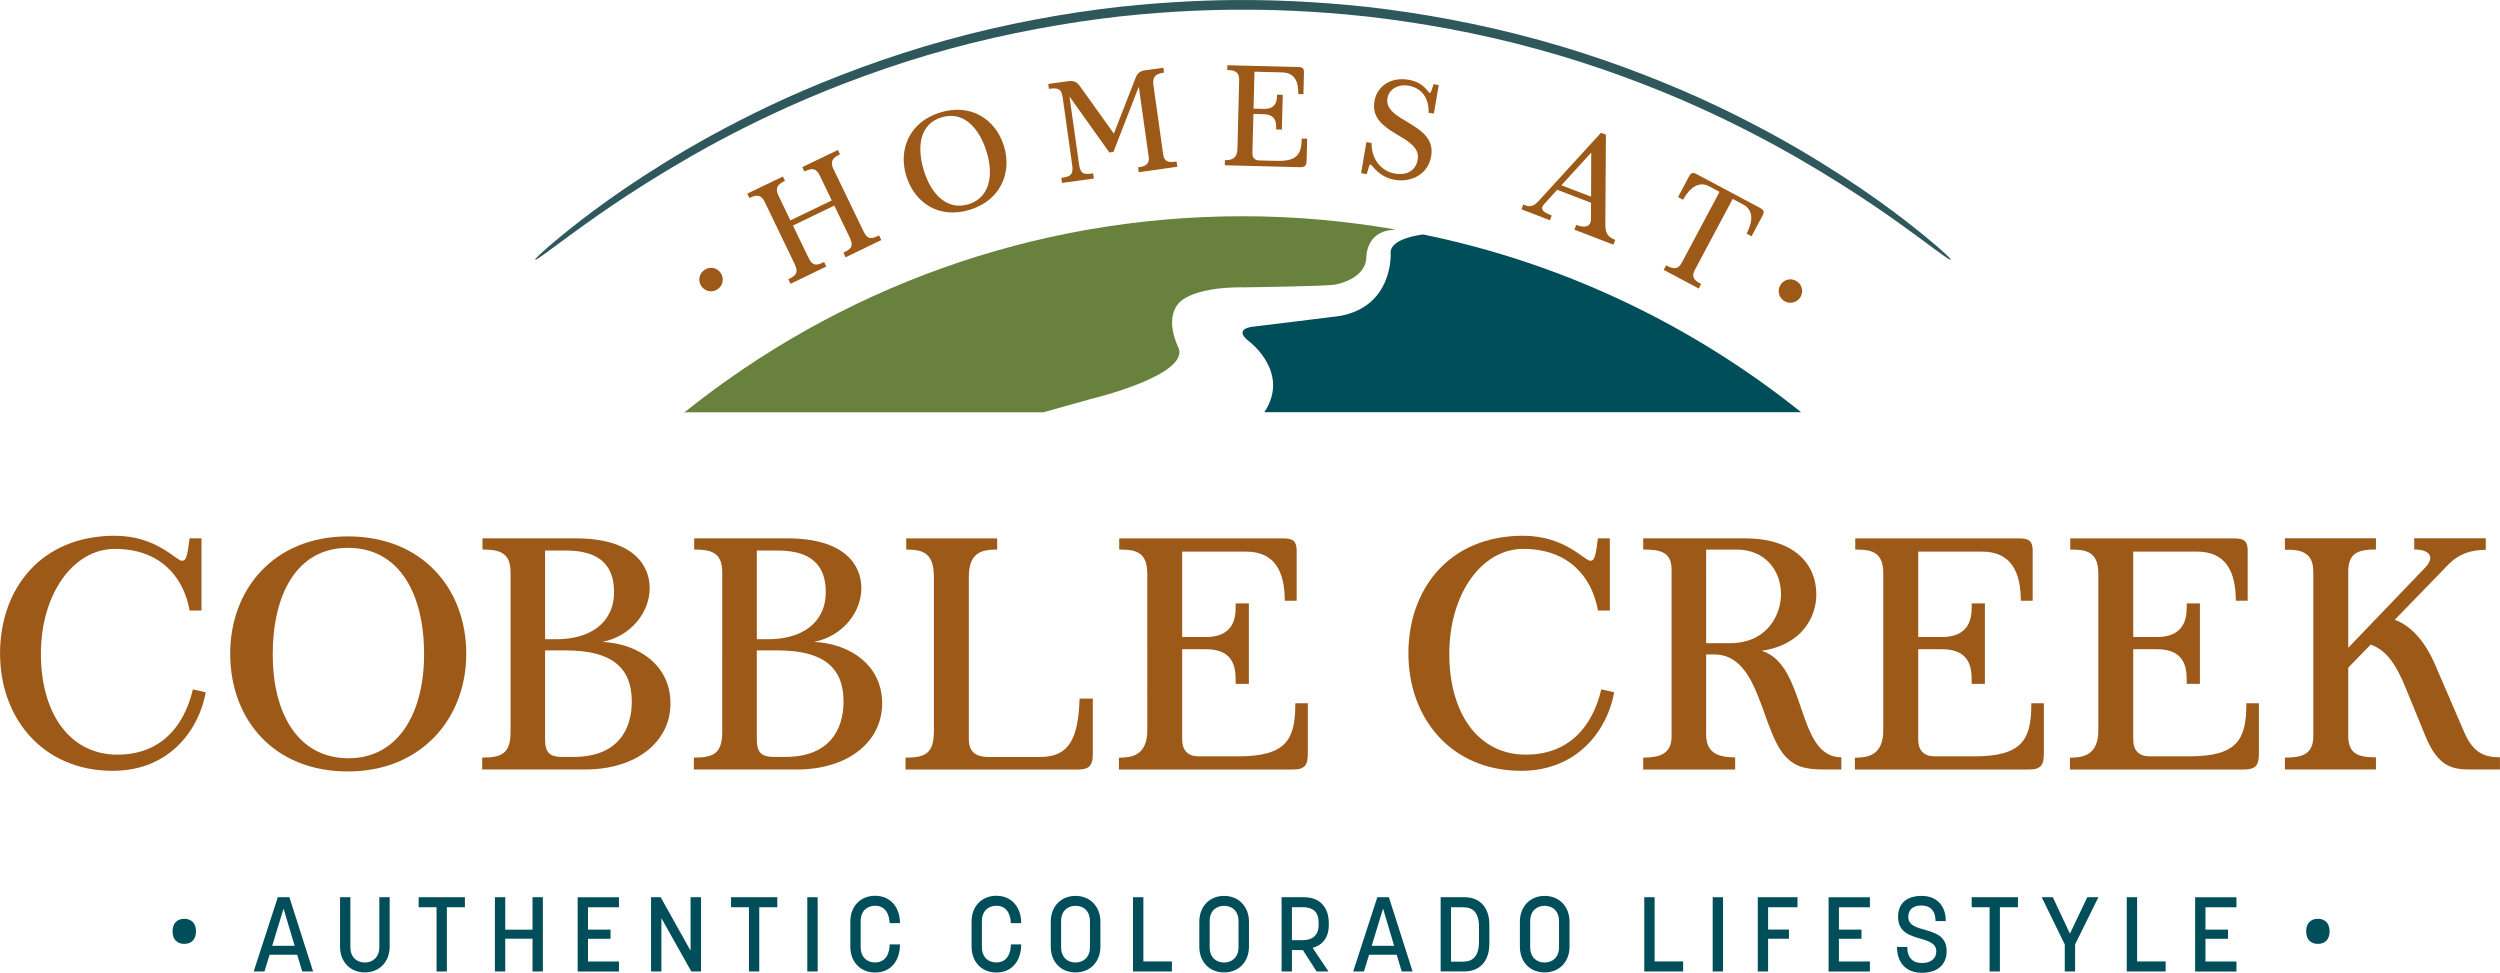
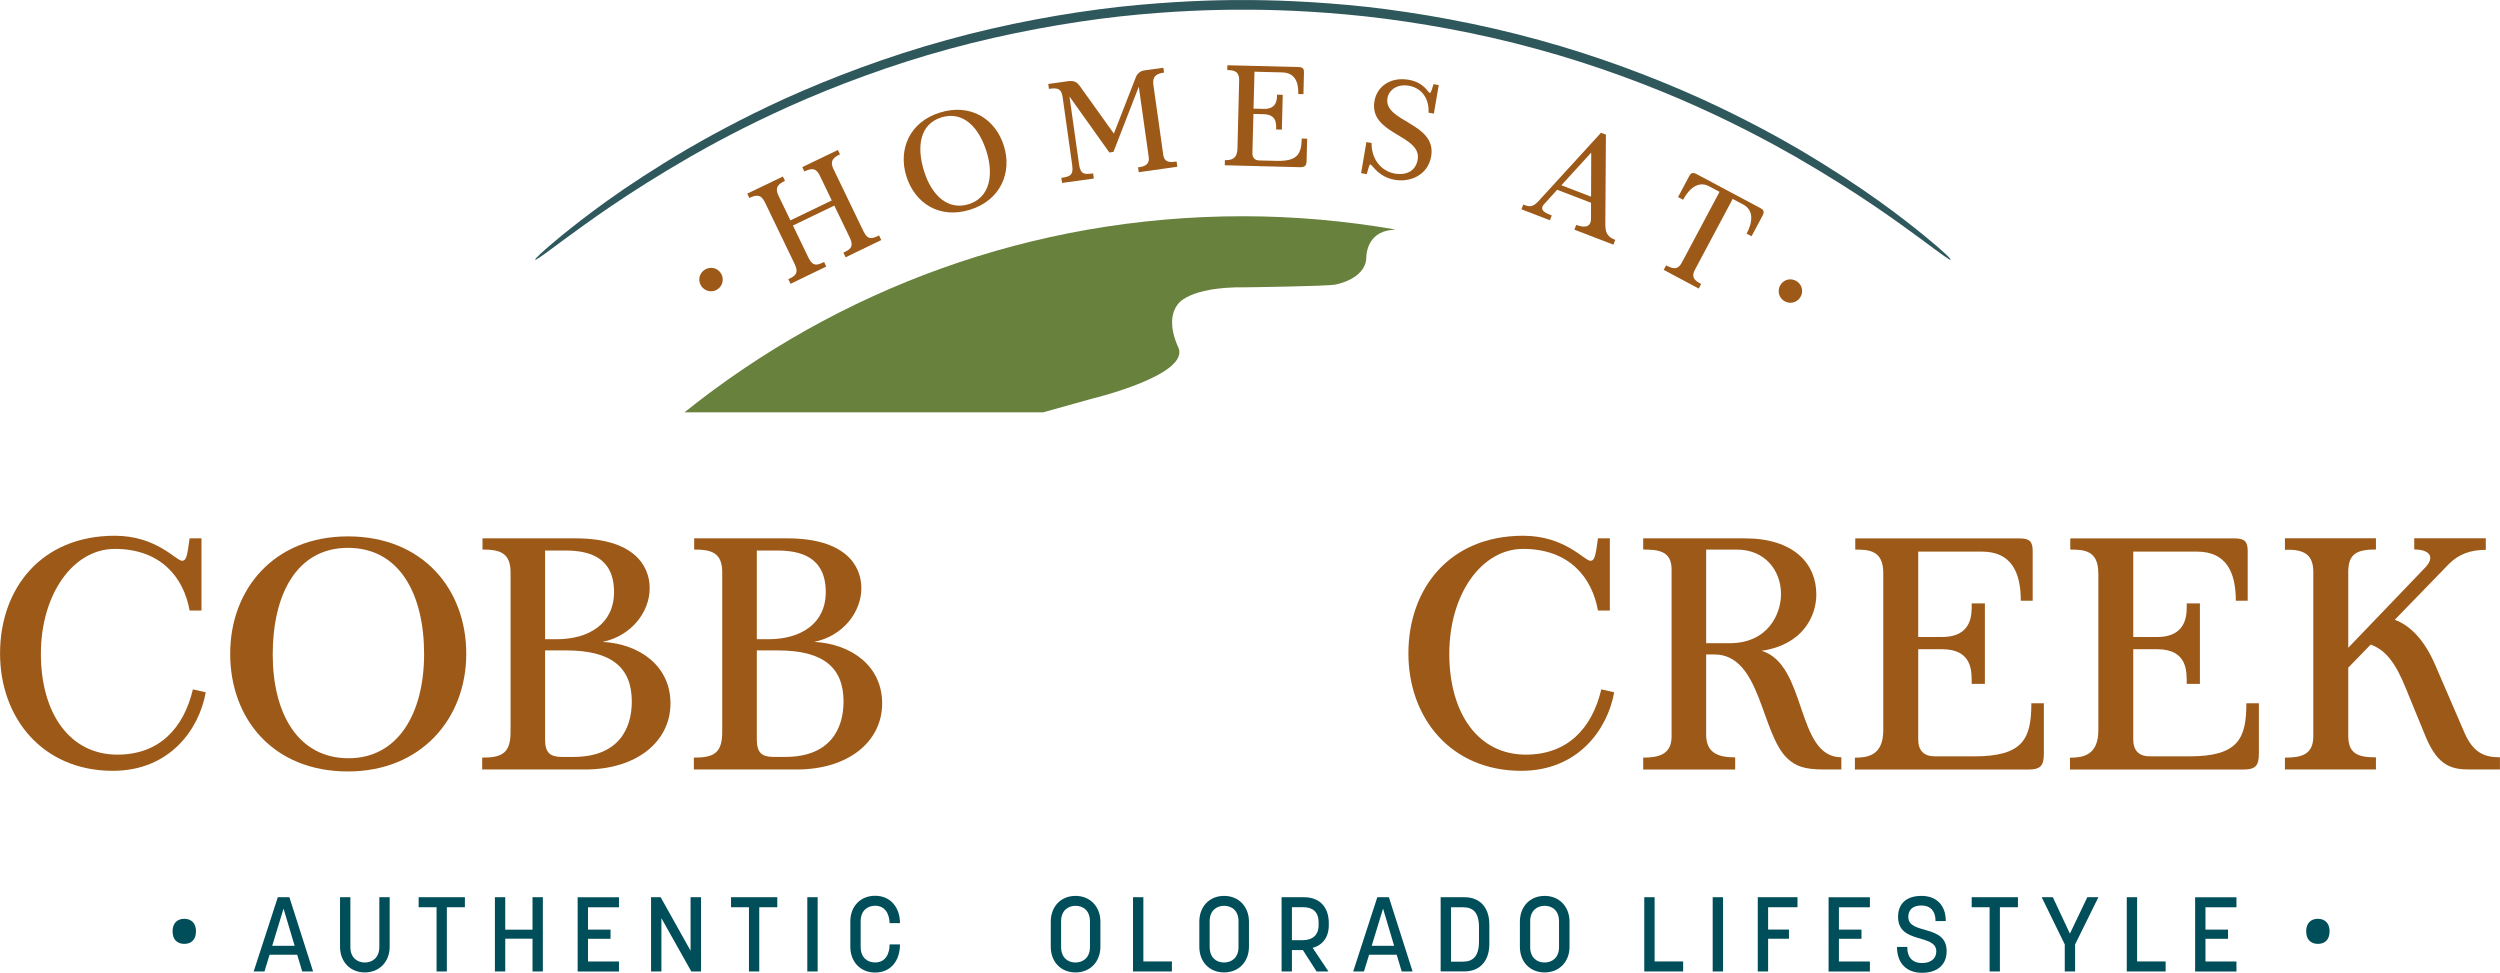
<svg xmlns="http://www.w3.org/2000/svg" version="1.1" id="Layer_1" x="0px" y="0px" style="enable-background:new 0 0 792 612;" xml:space="preserve" viewBox="160.68 214.3 471.35 183.43">
  <style type="text/css"> .st0{fill:#9D5918;} .st1{fill:#004E59;} .st2{fill-rule:evenodd;clip-rule:evenodd;fill:#2F585D;} .st3{fill:#68813C;} </style>
  <g>
    <g>
      <path class="st0" d="M181.95,359.63c-13.24,0-21.26-9.95-21.26-22.13c0-12.25,7.77-22.19,21.63-22.19c7.9,0,11.56,4.72,12.68,4.72 c0.81,0,0.99-0.93,1.43-4.23h2.24v13.61h-2.24c-1.12-6.28-5.47-11.62-14.11-11.62c-7.83,0-13.93,8.52-13.93,19.77 c0,11.19,5.41,19.02,14.42,19.02c7.89,0,12.5-4.97,14.24-12.31l2.42,0.56C198.23,351.8,192.7,359.63,181.95,359.63z" />
      <path class="st0" d="M248.59,337.56c0,12.25-8.52,22.19-22.32,22.19c-14.11,0-22.19-9.95-22.19-22.19 c0-12.19,8.27-22.13,22.19-22.13C240.39,315.43,248.59,325.38,248.59,337.56z M212.1,337.68c0,11.19,4.79,19.58,14.3,19.58 c9.32,0,14.24-8.46,14.24-19.65c0-11.25-4.6-20.02-14.36-20.02C216.58,317.6,212.1,326.43,212.1,337.68z" />
      <path class="st0" d="M269.18,315.8c10.88,0,13.99,5.04,13.99,9.39c0,4.48-3.42,9.01-8.89,10.13c6.96,0.37,12.93,4.54,12.81,11.81 c-0.12,7.09-6.47,12.25-16.1,12.25h-19.4v-2.24c3.73,0,5.35-0.81,5.35-4.85V322.2c0-3.79-2.18-4.29-5.29-4.29v-2.11H269.18z M263.45,318.1v16.72h2.18c6.09,0,10.82-2.92,10.82-8.89c0-6.71-4.91-7.83-9.14-7.83H263.45z M263.45,353.72 c0,2.49,0.93,3.29,3.17,3.29h2.18c8.52,0,11-5.35,11-10.44c0-6.4-3.79-9.64-12.37-9.64h-3.98V353.72z" />
      <path class="st0" d="M309.09,315.8c10.88,0,13.99,5.04,13.99,9.39c0,4.48-3.42,9.01-8.89,10.13c6.96,0.37,12.93,4.54,12.81,11.81 c-0.12,7.09-6.47,12.25-16.1,12.25h-19.4v-2.24c3.73,0,5.35-0.81,5.35-4.85V322.2c0-3.79-2.18-4.29-5.29-4.29v-2.11H309.09z M303.37,318.1v16.72h2.18c6.09,0,10.82-2.92,10.82-8.89c0-6.71-4.91-7.83-9.14-7.83H303.37z M303.37,353.72 c0,2.49,0.93,3.29,3.17,3.29h2.18c8.52,0,11-5.35,11-10.44c0-6.4-3.79-9.64-12.37-9.64h-3.98V353.72z" />
-       <path class="st0" d="M348.69,315.8v2.11c-2.86,0-5.35,0.5-5.35,5.16v30.59c0,2.55,1.49,3.36,3.73,3.36h9.76 c5.47,0,7.15-3.54,7.4-11h2.49v10.51c0,2.36-0.99,2.86-2.8,2.86h-32.51v-2.24c3.85,0,5.35-0.87,5.35-5.1v-28.97 c0-4.72-2.3-5.16-5.22-5.16v-2.11H348.69z" />
-       <path class="st0" d="M376.98,322.33c0-4.29-2.73-4.41-5.28-4.41v-2.11h30.96c1.93,0,2.49,0.62,2.49,2.36v9.39h-2.24 c0-5.47-1.86-9.26-7.34-9.26h-12v16.1h4.48c5.97,0,5.6-4.72,5.6-6.34h2.49v15.17h-2.49c0-2.18,0.25-6.53-5.6-6.53h-4.48v17.03 c0,2.11,1.12,3.17,3.11,3.17h7.46c9.2,0,10.76-3.29,10.76-10.01h2.36v9.39c0,2.3-0.5,3.11-2.98,3.11h-32.64v-2.24 c2.36,0,5.35-0.37,5.35-5.16V322.33z" />
      <path class="st0" d="M447.48,359.63c-13.24,0-21.26-9.95-21.26-22.13c0-12.25,7.77-22.19,21.63-22.19c7.9,0,11.56,4.72,12.68,4.72 c0.81,0,0.99-0.93,1.43-4.23h2.24v13.61h-2.24c-1.12-6.28-5.47-11.62-14.11-11.62c-7.83,0-13.92,8.52-13.92,19.77 c0,11.19,5.41,19.02,14.42,19.02c7.89,0,12.5-4.97,14.24-12.31l2.43,0.56C463.77,351.8,458.24,359.63,447.48,359.63z" />
      <path class="st0" d="M470.49,359.38v-2.24c2.86,0,5.35-0.56,5.35-3.98v-31.52c0-3.42-2.42-3.73-5.35-3.73v-2.11h19.15 c9.26,0,13.49,4.79,13.49,10.57c0,4.16-2.61,9.51-10.32,10.63c8.64,2.61,6.4,20.08,15.04,20.08v2.3h-3.3 c-3.79,0-5.35-0.68-6.84-2.05c-5.04-4.66-4.97-19.64-13.8-19.64h-1.55v15.11c0,3.54,2.36,4.29,5.47,4.29v2.3H470.49z M482.36,335.57h4.41c7.27,0,9.7-5.53,9.7-9.26c0-4.41-2.98-8.39-8.33-8.39h-5.78V335.57z" />
      <path class="st0" d="M515.75,322.33c0-4.29-2.73-4.41-5.28-4.41v-2.11h30.96c1.93,0,2.49,0.62,2.49,2.36v9.39h-2.24 c0-5.47-1.86-9.26-7.34-9.26h-12v16.1h4.48c5.97,0,5.6-4.72,5.6-6.34h2.49v15.17h-2.49c0-2.18,0.25-6.53-5.6-6.53h-4.48v17.03 c0,2.11,1.12,3.17,3.11,3.17h7.46c9.2,0,10.76-3.29,10.76-10.01h2.36v9.39c0,2.3-0.5,3.11-2.98,3.11H510.4v-2.24 c2.36,0,5.35-0.37,5.35-5.16V322.33z" />
      <path class="st0" d="M556.29,322.33c0-4.29-2.73-4.41-5.28-4.41v-2.11h30.96c1.93,0,2.49,0.62,2.49,2.36v9.39h-2.24 c0-5.47-1.86-9.26-7.34-9.26h-12v16.1h4.48c5.97,0,5.6-4.72,5.6-6.34h2.49v15.17h-2.49c0-2.18,0.25-6.53-5.6-6.53h-4.48v17.03 c0,2.11,1.12,3.17,3.11,3.17h7.46c9.2,0,10.76-3.29,10.76-10.01h2.36v9.39c0,2.3-0.5,3.11-2.98,3.11h-32.64v-2.24 c2.36,0,5.35-0.37,5.35-5.16V322.33z" />
      <path class="st0" d="M608.64,359.38h-17.16v-2.24c3.05,0,5.35-0.5,5.35-4.04v-30.96c0-3.11-1.55-4.35-5.35-4.17v-2.18h17.16v2.11 c-3.61,0-5.22,0.81-5.22,4.23v14.3l14.55-15.17c1.86-1.99,0.75-3.36-2.11-3.36v-2.11h13.49v2.18c-2.8,0-5.04,0.75-6.96,2.67 l-10.2,10.51c2.67,0.99,5.47,3.48,7.65,8.58l5.53,12.81c1.68,3.79,3.85,4.54,6.65,4.54v2.3h-5.6c-3.36,0-6.03-0.5-8.39-6.15 l-3.67-8.95c-2.05-5.16-3.98-7.46-6.71-8.45l-4.23,4.35v12.81c0,3.42,1.8,4.1,5.22,4.1V359.38z" />
    </g>
    <g>
      <path class="st1" d="M193.22,389.92v-0.07c0-1.41,0.8-2.32,2.21-2.32c1.38,0,2.2,0.91,2.2,2.32v0.07c0,1.46-0.83,2.34-2.2,2.34 C194.02,392.26,193.22,391.37,193.22,389.92z" />
      <path class="st1" d="M217.66,397.46l-0.95-3.16h-5.2l-0.97,3.16h-2.03l4.55-14h2.18l4.47,14H217.66z M212,392.62h4.23l-2.09-7.01 L212,392.62z" />
      <path class="st1" d="M226.74,383.46v9.39c0,2.05,1.33,2.92,2.72,2.92c1.51,0,2.74-0.99,2.74-2.92v-9.39h1.95v9.33 c0,2.86-1.95,4.85-4.69,4.85c-2.74,0-4.67-1.99-4.67-4.85v-9.33H226.74z" />
      <path class="st1" d="M242.99,397.46v-12.11h-3.38v-1.89h8.72v1.89h-3.4v12.11H242.99z" />
      <path class="st1" d="M255.94,383.46v6.12h5.14v-6.12h1.95v14h-1.95v-6.18h-5.14v6.18h-1.95v-14H255.94z" />
      <path class="st1" d="M271.54,395.58h5.84v1.89h-7.79v-14h7.79v1.89h-5.84v4.21h4.25v1.73h-4.25V395.58z" />
      <path class="st1" d="M291.02,397.46l-5.64-10.05v10.05h-1.95v-14h1.81l5.64,10.09v-10.09h1.97v14H291.02z" />
      <path class="st1" d="M301.89,397.46v-12.11h-3.38v-1.89h8.72v1.89h-3.4v12.11H301.89z" />
      <path class="st1" d="M314.84,383.46v14h-1.95v-14H314.84z" />
      <path class="st1" d="M330.36,392.38c0,3.06-1.73,5.28-4.69,5.28c-2.76,0-4.67-2.01-4.67-4.87v-4.75c0-2.86,1.91-4.85,4.67-4.85 c2.9,0,4.69,2.18,4.69,5.16h-1.95c-0.06-1.71-0.81-3.28-2.74-3.28c-1.37,0-2.72,0.87-2.72,2.9v4.87c0,1.93,1.19,2.92,2.72,2.92 c2.1,0,2.74-1.83,2.74-3.4H330.36z" />
-       <path class="st1" d="M353.22,392.38c0,3.06-1.73,5.28-4.69,5.28c-2.76,0-4.67-2.01-4.67-4.87v-4.75c0-2.86,1.91-4.85,4.67-4.85 c2.9,0,4.69,2.18,4.69,5.16h-1.95c-0.06-1.71-0.81-3.28-2.74-3.28c-1.37,0-2.72,0.87-2.72,2.9v4.87c0,1.93,1.19,2.92,2.72,2.92 c2.1,0,2.74-1.83,2.74-3.4H353.22z" />
      <path class="st1" d="M358.79,392.79v-4.71c0-2.86,1.91-4.87,4.67-4.87c2.74,0,4.69,2.01,4.69,4.87v4.71 c0,2.86-1.95,4.85-4.69,4.85C360.7,397.64,358.79,395.66,358.79,392.79z M366.18,392.87v-4.87c0-1.93-1.19-2.92-2.72-2.92 c-1.37,0-2.72,0.87-2.72,2.9v4.87c0,1.93,1.19,2.92,2.72,2.92C364.83,395.77,366.18,394.9,366.18,392.87z" />
      <path class="st1" d="M376.25,383.46v12.11h5.38v1.89h-7.33v-14H376.25z" />
      <path class="st1" d="M386.8,392.79v-4.71c0-2.86,1.91-4.87,4.67-4.87c2.74,0,4.69,2.01,4.69,4.87v4.71c0,2.86-1.95,4.85-4.69,4.85 C388.71,397.64,386.8,395.66,386.8,392.79z M394.19,392.87v-4.87c0-1.93-1.19-2.92-2.72-2.92c-1.37,0-2.72,0.87-2.72,2.9v4.87 c0,1.93,1.19,2.92,2.72,2.92C392.84,395.77,394.19,394.9,394.19,392.87z" />
      <path class="st1" d="M404.26,393.43v4.03h-1.95v-14h4.23c2.84,0,4.67,1.75,4.67,4.88v0.4c0,2.32-1.21,3.77-3.04,4.27l2.98,4.45 h-2.24l-2.58-4.03H404.26z M404.26,391.56h2.07c1.67,0,2.96-0.83,2.96-2.84v-0.48c0-2.18-1.27-2.9-2.96-2.9h-2.07V391.56z" />
      <path class="st1" d="M424.96,397.46l-0.95-3.16h-5.2l-0.97,3.16h-2.03l4.55-14h2.18l4.47,14H424.96z M419.3,392.62h4.23 l-2.09-7.01L419.3,392.62z" />
      <path class="st1" d="M432.3,397.46v-14h4.49c2.76,0,4.69,1.77,4.69,5.18v3.61c0,3.4-1.93,5.2-4.69,5.2H432.3z M436.57,395.6 c1.69,0,2.96-0.87,2.96-3.79v-2.72c0-2.88-1.25-3.73-2.96-3.73h-2.32v10.25H436.57z" />
      <path class="st1" d="M447.24,392.79v-4.71c0-2.86,1.91-4.87,4.67-4.87c2.74,0,4.69,2.01,4.69,4.87v4.71 c0,2.86-1.95,4.85-4.69,4.85C449.14,397.64,447.24,395.66,447.24,392.79z M454.62,392.87v-4.87c0-1.93-1.19-2.92-2.72-2.92 c-1.37,0-2.72,0.87-2.72,2.9v4.87c0,1.93,1.19,2.92,2.72,2.92C453.27,395.77,454.62,394.9,454.62,392.87z" />
      <path class="st1" d="M472.64,383.46v12.11h5.38v1.89h-7.33v-14H472.64z" />
      <path class="st1" d="M485.54,383.46v14h-1.95v-14H485.54z" />
      <path class="st1" d="M494.04,397.46h-1.95v-14h7.49v1.89h-5.54v4.21h3.93v1.73h-3.93V397.46z" />
      <path class="st1" d="M507.39,395.58h5.84v1.89h-7.79v-14h7.79v1.89h-5.84v4.21h4.25v1.73h-4.25V395.58z" />
      <path class="st1" d="M518.54,387.16c0-2.52,1.63-3.95,4.41-3.95c2.8,0,4.59,1.73,4.59,4.75h-1.93c0-1.93-1.01-2.94-2.66-2.94 c-1.57,0-2.48,0.76-2.48,2.15c0,3.45,7.23,1.29,7.23,6.45c0,2.62-1.79,4.09-4.65,4.09c-2.86,0-4.71-1.75-4.71-4.88h1.93 c0,2.1,1.11,3.04,2.78,3.04c1.55,0,2.7-0.74,2.7-2.2C525.74,390.27,518.54,392.36,518.54,387.16z" />
      <path class="st1" d="M535.8,397.46v-12.11h-3.38v-1.89h8.72v1.89h-3.4v12.11H535.8z" />
      <path class="st1" d="M547.72,383.46l3.22,6.87l3.28-6.87h2.09c-1.47,2.9-2.92,6-4.39,8.9v5.1h-1.95v-5.1l-4.35-8.9H547.72z" />
      <path class="st1" d="M563.61,383.46v12.11h5.38v1.89h-7.33v-14H563.61z" />
      <path class="st1" d="M576.5,395.58h5.84v1.89h-7.79v-14h7.79v1.89h-5.84v4.21h4.25v1.73h-4.25V395.58z" />
      <path class="st1" d="M595.49,389.92v-0.07c0-1.41,0.8-2.32,2.21-2.32c1.38,0,2.2,0.91,2.2,2.32v0.07c0,1.46-0.83,2.34-2.2,2.34 C596.3,392.26,595.49,391.37,595.49,389.92z" />
    </g>
    <path class="st2" d="M261.58,263.26c-0.09-0.09,1.01-1.28,5.06-4.6c4.07-3.27,11.02-8.82,23.51-16.19 c3.41-1.98,10.03-5.72,18.66-9.64c8.64-3.9,19.26-7.93,30.39-10.99c11.09-3.08,22.56-5.13,32.49-6.25 c9.94-1.07,18.34-1.31,23.33-1.28c5-0.02,13.39,0.21,23.33,1.28c9.93,1.12,21.39,3.17,32.49,6.25 c11.11,3.03,21.76,7.09,30.39,10.99c8.63,3.92,15.26,7.65,18.66,9.64c12.48,7.37,19.45,12.92,23.5,16.19 c4.05,3.31,5.16,4.5,5.06,4.6c-0.12,0.16-1.41-0.79-5.6-3.9c-4.22-3.06-11.27-8.37-23.74-15.56c-3.41-1.94-10-5.6-18.57-9.45 c-8.58-3.85-19.15-7.84-30.18-10.83c-11-3.03-22.37-5.04-32.22-6.13c-9.86-1.07-18.17-1.28-23.13-1.26 c-4.96-0.02-13.28,0.19-23.13,1.26c-9.85,1.1-21.22,3.13-32.22,6.13c-11.04,3.01-21.58,6.98-30.17,10.83 c-8.59,3.85-15.18,7.51-18.58,9.45c-12.47,7.19-19.52,12.51-23.74,15.56C263,262.47,261.69,263.42,261.58,263.26z" />
    <g>
      <path class="st0" d="M296.6,265.82c0.65,1.02,0.37,2.38-0.67,3.05c-1.04,0.67-2.39,0.35-3.05-0.67c-0.67-1.04-0.37-2.38,0.67-3.05 C294.59,264.49,295.93,264.78,296.6,265.82z" />
      <path class="st0" d="M316.46,264.56l-6.73,3.25l-0.42-0.87c1.19-0.57,2.07-1.03,1.2-2.85l-5.63-11.68 c-0.76-1.57-1.7-1.36-2.91-0.78l-0.4-0.82l6.71-3.23l0.4,0.82c-1.04,0.5-2.04,1.1-1.23,2.77l2.25,4.68l7.8-3.76l-2.25-4.68 c-0.76-1.57-1.67-1.37-2.91-0.78l-0.4-0.82l6.71-3.23l0.4,0.82c-1.02,0.49-2.04,1.1-1.23,2.77l5.63,11.68 c0.87,1.82,1.71,1.44,2.97,0.84l0.42,0.87l-6.73,3.25l-0.42-0.87c1.21-0.58,2.07-1.03,1.2-2.85l-2.91-6.03l-7.8,3.76l2.91,6.03 c0.88,1.82,1.71,1.44,2.97,0.84L316.46,264.56z" />
      <path class="st0" d="M349.95,241.78c1.59,5.06-0.64,10.26-6.34,12.05c-5.83,1.83-10.45-1.23-12.04-6.29 c-1.58-5.03,0.55-10.21,6.3-12.01C343.69,233.71,348.37,236.75,349.95,241.78z M334.9,246.56c1.45,4.62,4.51,7.46,8.44,6.23 c3.85-1.21,4.78-5.33,3.33-9.95c-1.46-4.65-4.49-7.67-8.52-6.4C334.14,237.69,333.44,241.91,334.9,246.56z" />
      <path class="st0" d="M360.92,248.79l-0.14-0.96c1.52-0.21,2.33-0.44,2.06-2.35l-1.81-12.86c-0.25-1.78-1.15-1.77-2.58-1.56 l-0.13-0.93l3.62-0.51c1.28-0.18,1.79,0.15,2.36,0.94l6.39,8.93l4.11-10.55c0.27-0.77,0.88-1.26,1.65-1.37l3.57-0.5l0.13,0.91 c-1.57,0.22-2.22,0.8-2.01,2.32l1.86,13.18c0.22,1.54,1.37,1.44,2.51,1.27l0.14,0.99l-7.27,1.03l-0.13-0.93 c1.07-0.1,2.22-0.42,2.01-1.94l-1.87-13.26l-4.78,12.3l-0.77,0.11l-7.52-10.56l1.81,12.83c0.28,1.97,1.13,1.88,2.65,1.66 l0.14,0.98L360.92,248.79z" />
      <path class="st0" d="M394.31,229.48c0.05-1.85-1.13-1.94-2.24-1.97l0.02-0.91l13.39,0.34c0.83,0.02,1.07,0.3,1.05,1.05l-0.1,4.06 l-0.97-0.02c0.06-2.37-0.71-4.03-3.07-4.08l-5.19-0.13l-0.18,6.96l1.94,0.05c2.58,0.06,2.47-1.98,2.49-2.68l1.08,0.03l-0.17,6.56 l-1.08-0.03c0.02-0.94,0.18-2.82-2.35-2.88l-1.93-0.05l-0.19,7.37c-0.02,0.91,0.45,1.38,1.31,1.4l3.23,0.08 c3.98,0.1,4.69-1.31,4.76-4.21l1.02,0.03l-0.1,4.06c-0.02,0.99-0.25,1.34-1.32,1.31l-14.11-0.36l0.02-0.97 c1.02,0.03,2.32-0.1,2.37-2.17L394.31,229.48z" />
      <path class="st0" d="M423.68,248.21c-3.18-0.55-4.21-2.82-4.63-2.9c-0.19-0.03-0.25,0.34-0.69,1.82l-1.06-0.18l1-5.86l0.98,0.17 c-0.06,2.88,1.66,5.3,4.44,5.78c1.86,0.32,3.84-0.3,4.25-2.65c0.81-4.69-9.24-4.7-8.15-11.03c0.48-2.81,3.08-4.6,6.45-4.02 c2.94,0.51,3.65,2.43,3.97,2.48c0.19,0.03,0.3-0.3,0.72-1.65l0.98,0.17l-0.92,5.38l-1.01-0.17c0.15-2.46-1.11-4.64-3.74-5.09 c-2.15-0.37-3.74,0.8-4,2.34c-0.77,4.51,9.33,4.63,8.24,10.97C429.87,247.42,426.46,248.69,423.68,248.21z" />
      <path class="st0" d="M452.9,255.83l-5.37-2.07l0.35-0.9c0.83,0.32,1.62,0.74,2.86-0.63l11.79-12.9l0.93,0.36l-0.11,16.7 c-0.03,1.72,0.32,2.54,1.87,3.14l-0.35,0.9l-7.36-2.83l0.35-0.9c1.31,0.5,2.8,0.67,2.79-1.26l0-2.91l-6.38-2.45l-2.46,2.71 c-1.17,1.25,0.75,1.87,1.43,2.13L452.9,255.83z M460.69,243.07l-5.63,6.16l5.6,2.15L460.69,243.07z" />
      <path class="st0" d="M480.97,268.71l-6.62-3.53l0.46-0.85c1.35,0.72,2.23,0.85,2.95-0.5l7.12-13.36l-1.95-1.04 c-2.06-1.1-3.8,0.44-4.92,2.53l-0.95-0.51l2.09-3.92c0.35-0.66,0.72-0.78,1.45-0.38l11.94,6.36c0.71,0.38,0.82,0.74,0.47,1.41 l-2.09,3.92l-0.93-0.49c1.11-2.09,1.43-4.39-0.66-5.5l-1.97-1.05l-7.12,13.36c-0.72,1.35-0.14,2.03,1.17,2.67L480.97,268.71z" />
      <path class="st0" d="M500.09,270.38c-0.66,1.02-2.01,1.32-3.05,0.65c-1.04-0.67-1.31-2.04-0.65-3.05 c0.67-1.04,2.01-1.32,3.05-0.65C500.48,268,500.77,269.34,500.09,270.38z" />
    </g>
    <g>
-       <path class="st1" d="M422.88,262.29c0,0,0.39,9.87-9.68,11.59c0,0-15.1,1.9-16.29,2.01c0,0-4.03,0.34-0.56,2.91 c0,0,7.64,5.84,2.7,13.22h101.22c-20.43-16.36-44.72-28.08-71.31-33.52C426.32,258.88,422.51,259.85,422.88,262.29z" />
      <path class="st3" d="M366.41,289.51c0,0,18.98-4.53,16.39-9.81c0,0-2.48-4.86-0.11-7.95c0,0,1.88-3.43,12.88-3.28 c0,0,15.32-0.19,16.89-0.52c0,0,5.54-0.95,5.82-4.92c0,0-0.22-4.93,4.81-5.37c0,0,0.27-0.03,0.7-0.09 c-9.36-1.61-18.96-2.5-28.78-2.5c-39.84,0-76.43,13.85-105.28,36.97h67.63C360.44,291.17,363.48,290.33,366.41,289.51z" />
    </g>
  </g>
</svg>